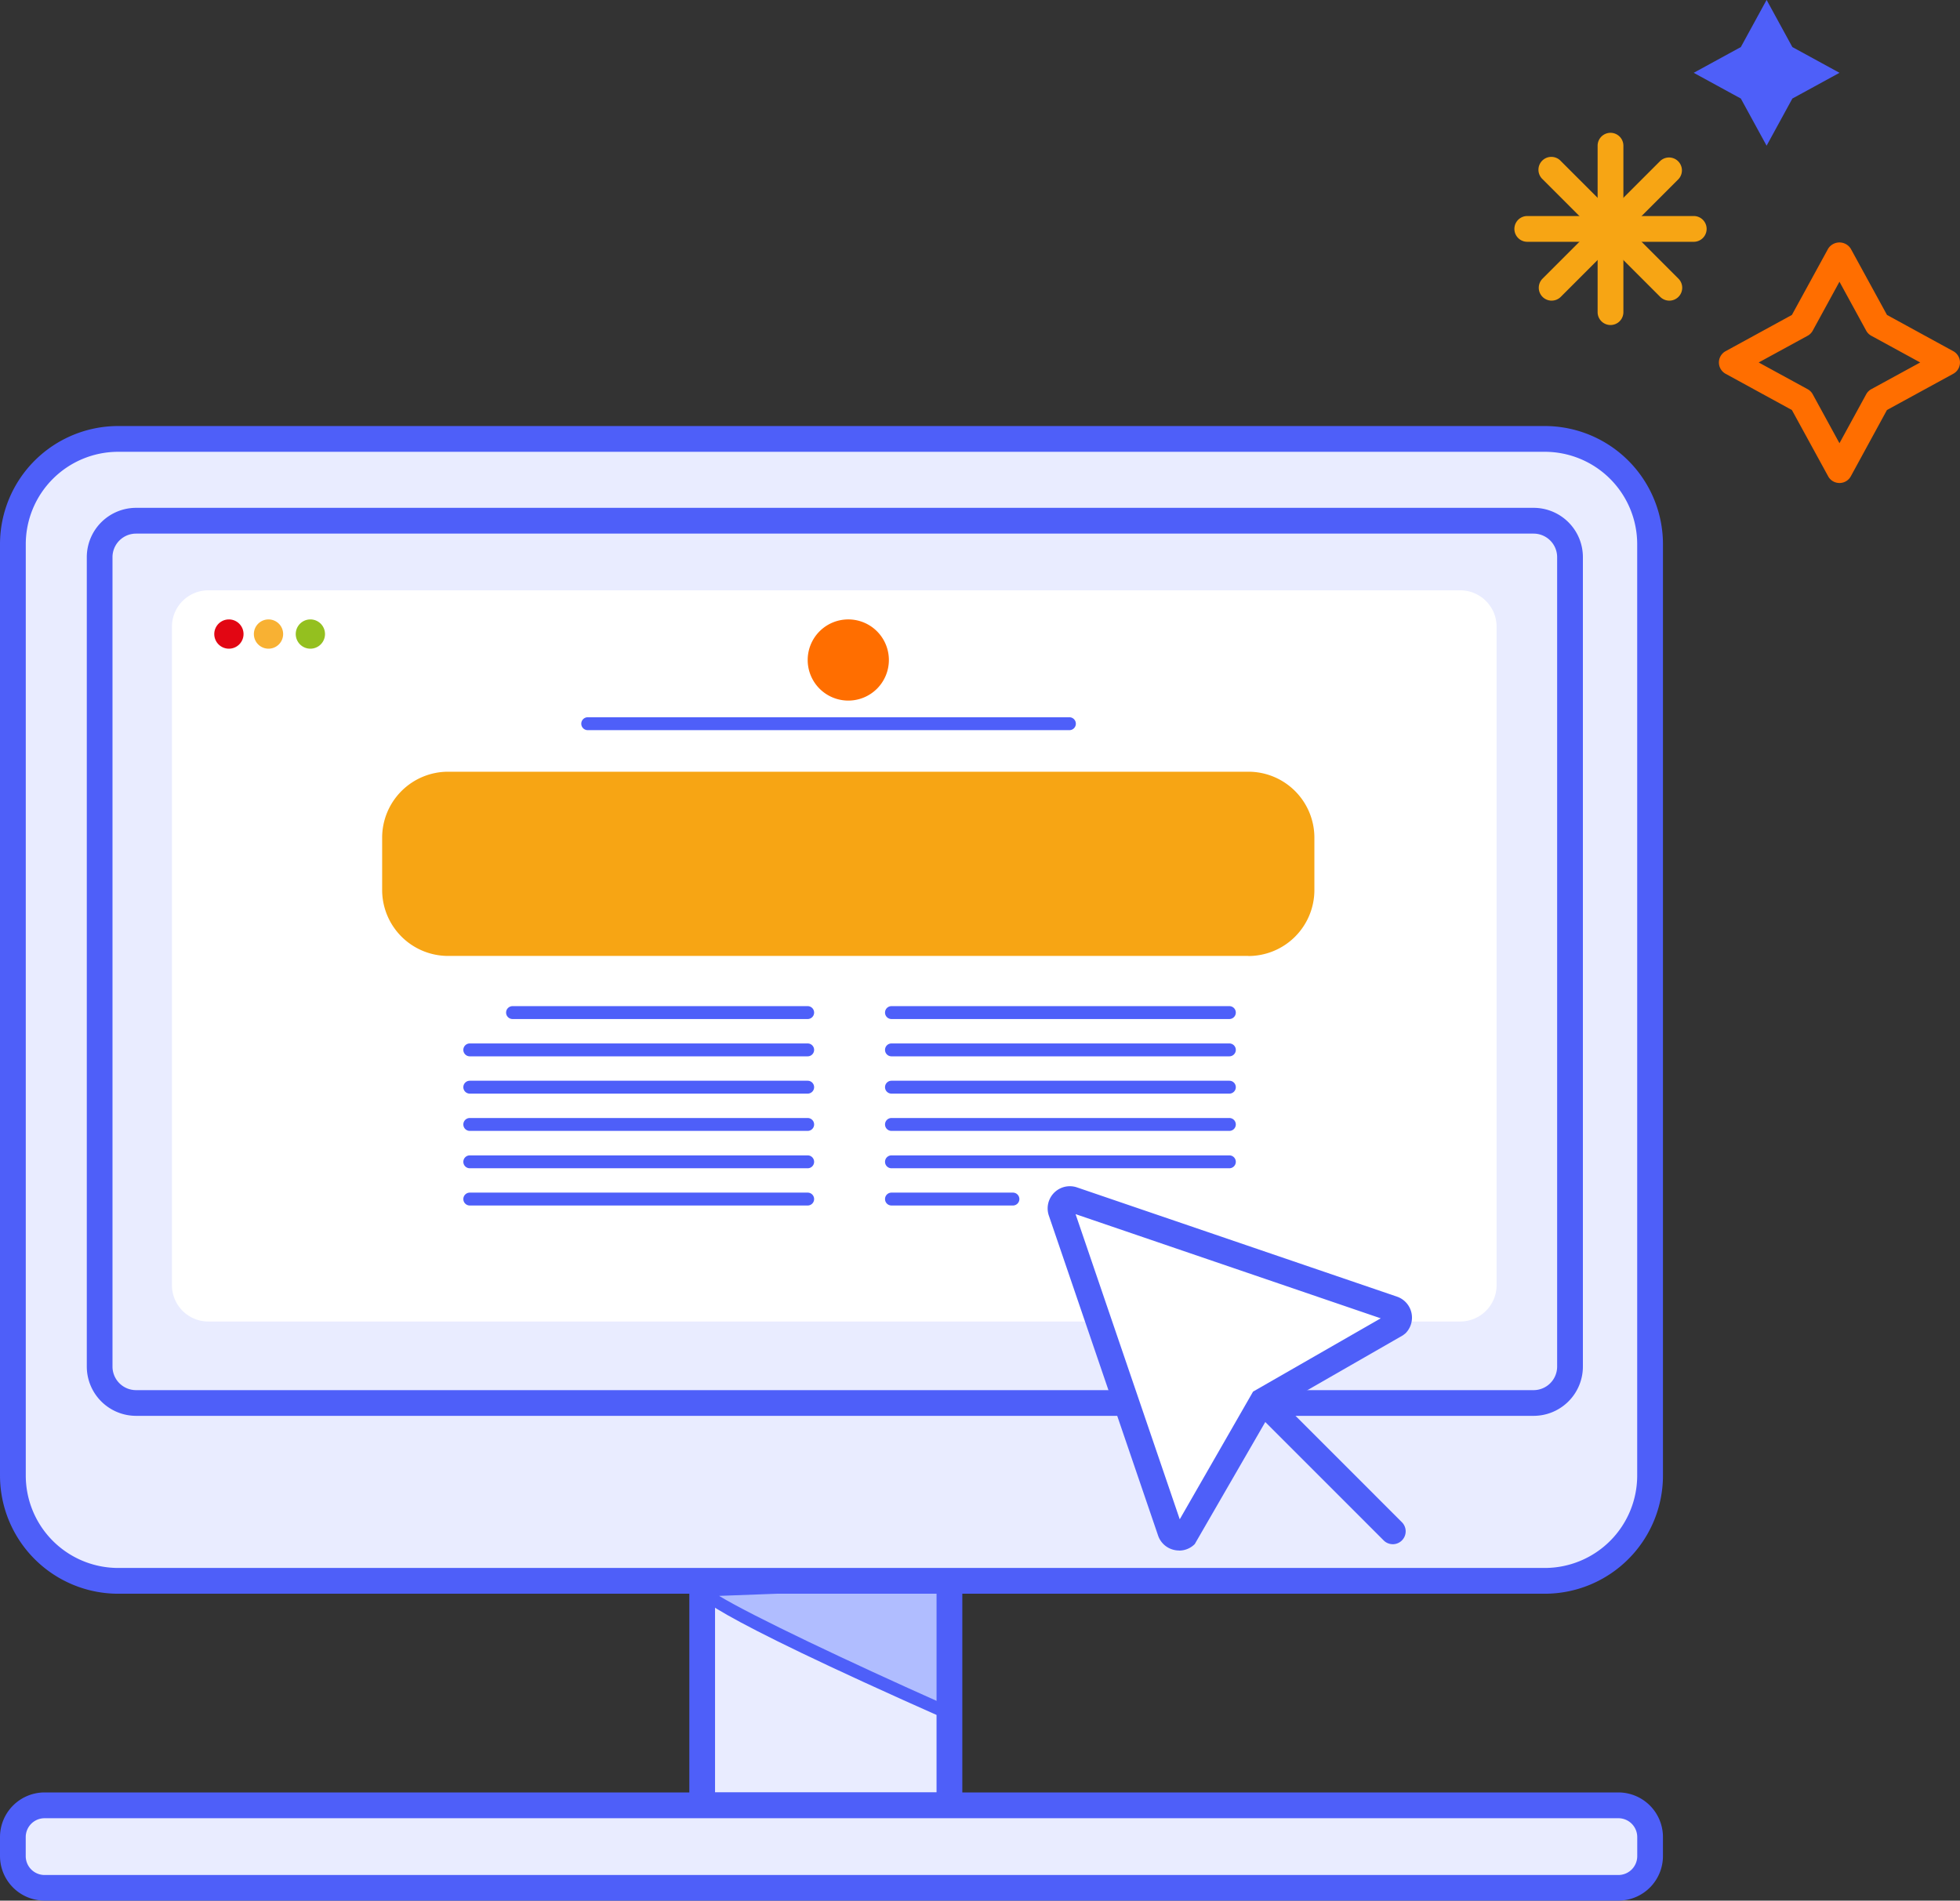
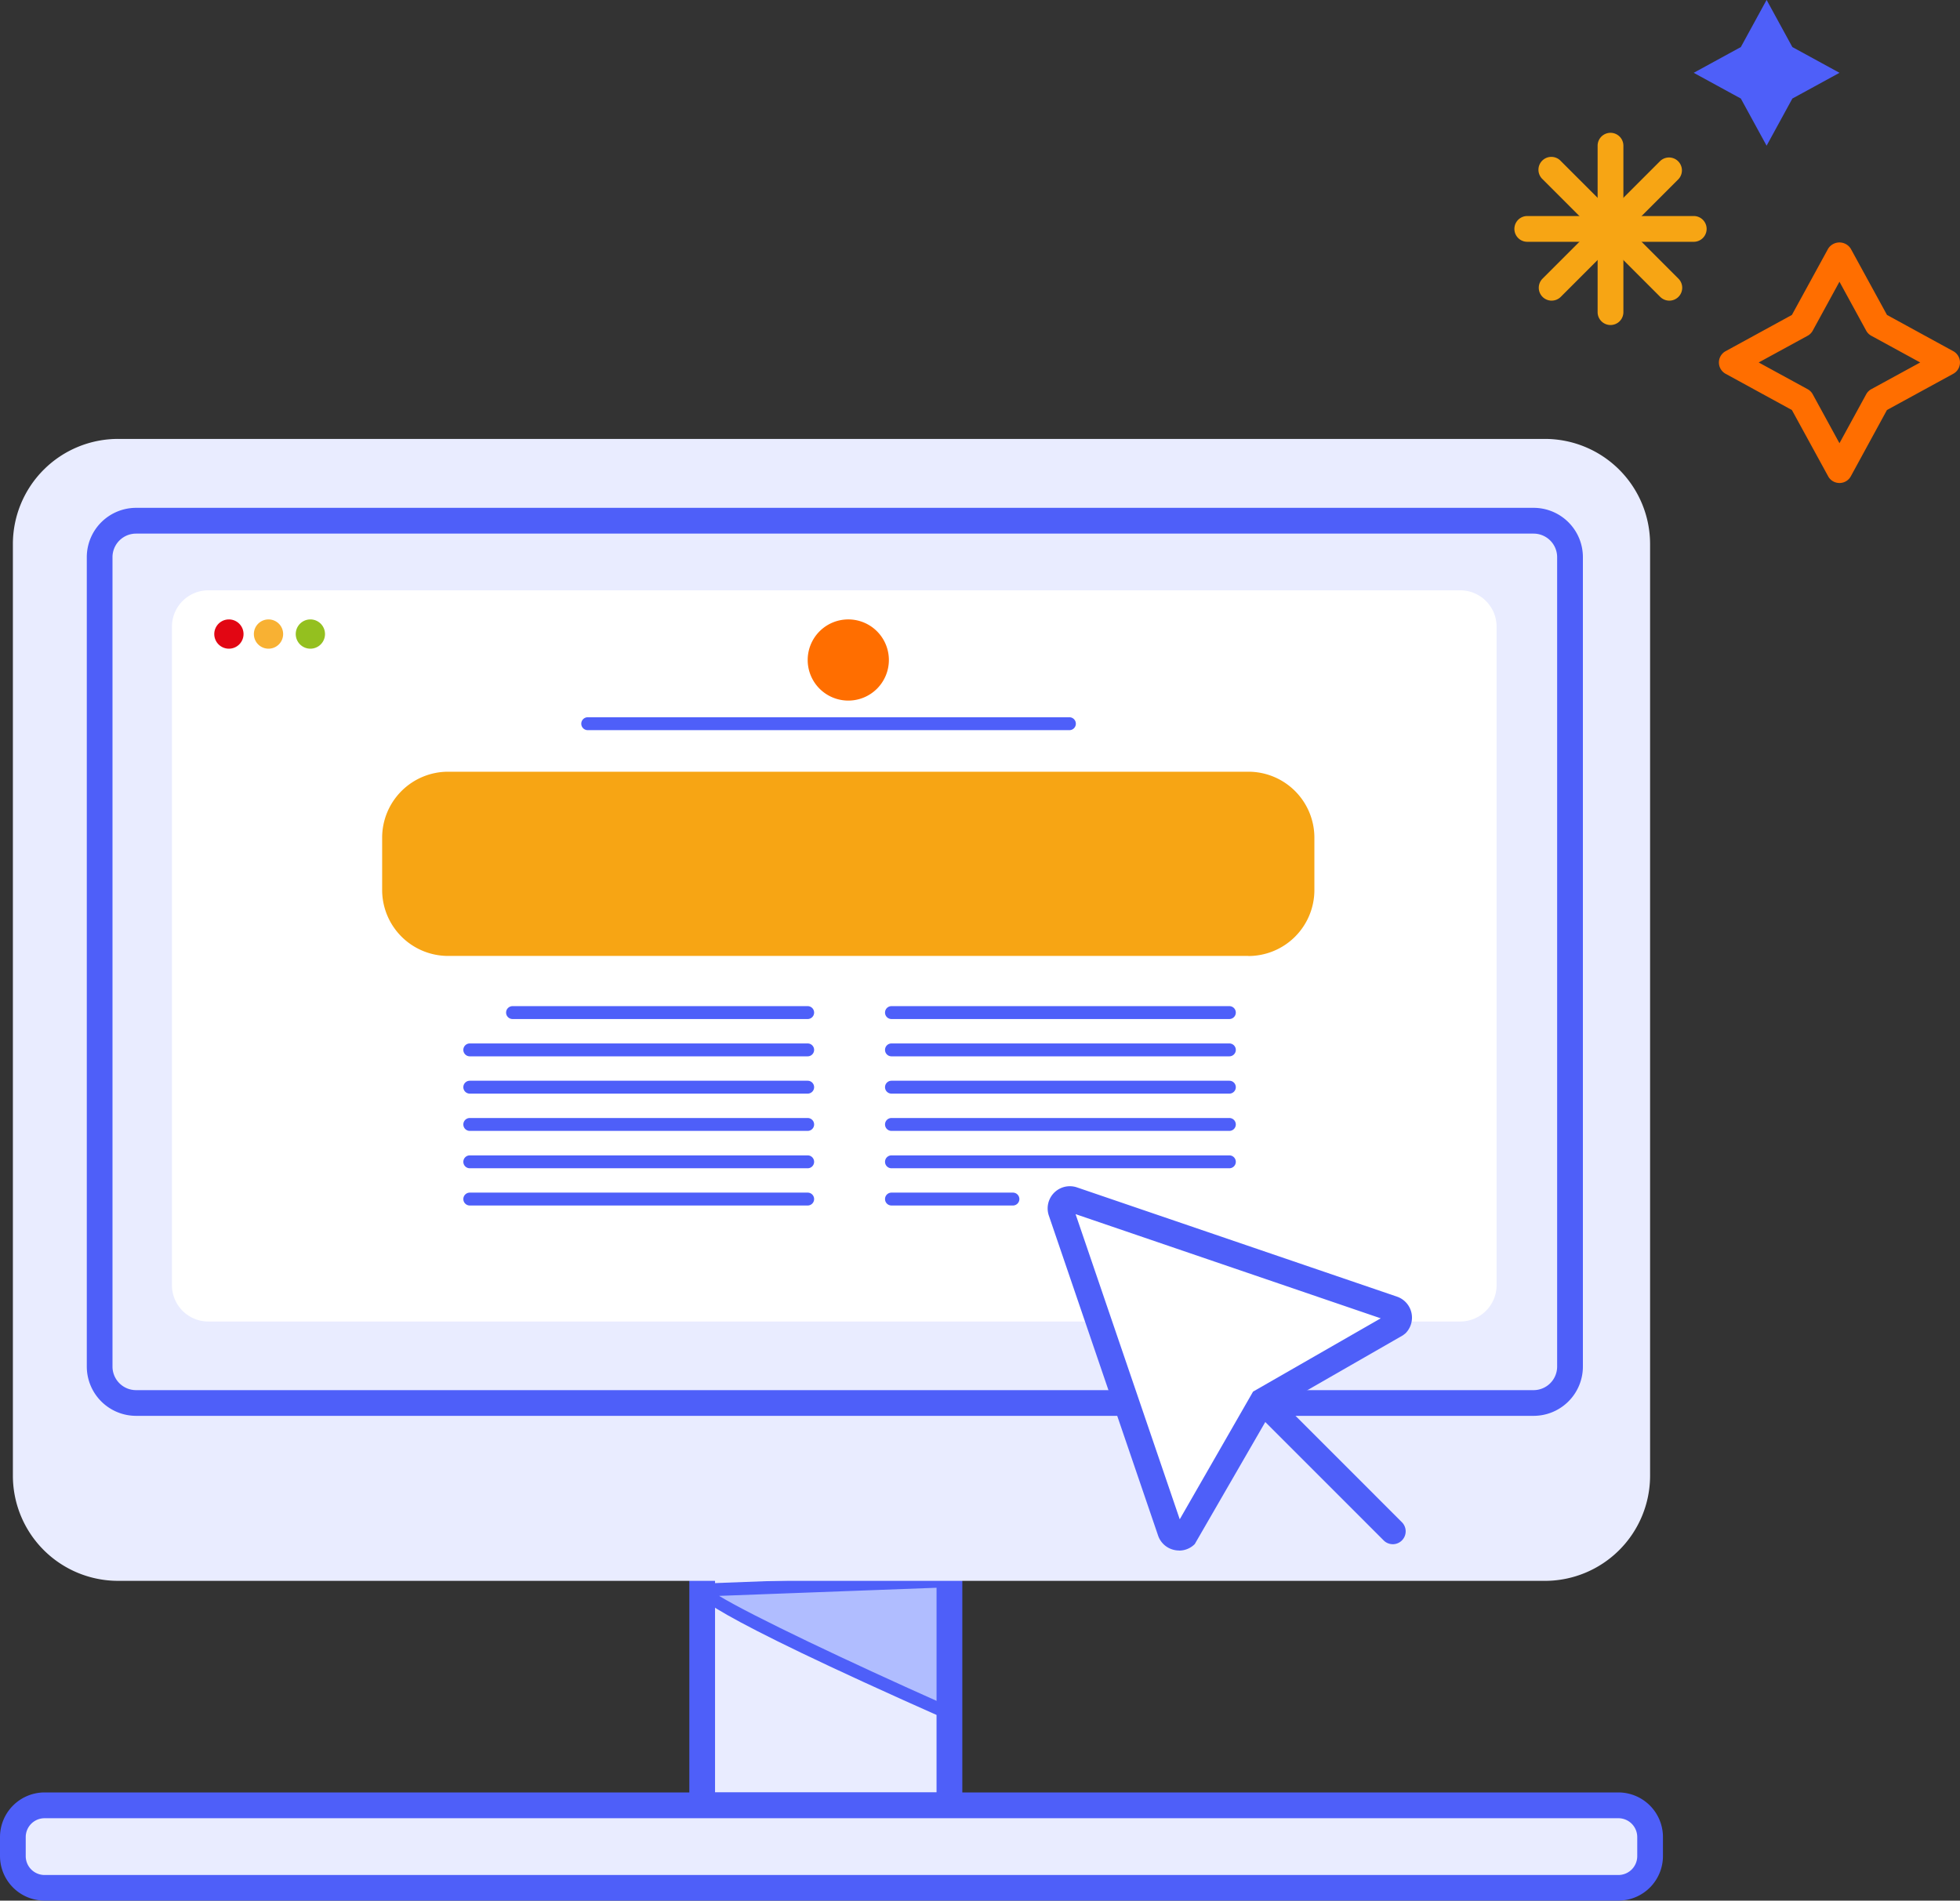
<svg xmlns="http://www.w3.org/2000/svg" id="Groupe_37" data-name="Groupe 37" width="124.714" height="120.949" viewBox="0 0 124.714 120.949">
  <rect x="0" y="0" width="124.714" height="120.949" fill="#333333" stroke="none" />
  <defs>
    <clipPath id="clip-path">
      <rect id="Rectangle_54" data-name="Rectangle 54" width="124.714" height="120.949" fill="none" />
    </clipPath>
  </defs>
  <rect id="Rectangle_53" data-name="Rectangle 53" width="15.734" height="18.771" transform="translate(44.679 96.113)" fill="#e9ecff" />
  <path id="Tracé_138" data-name="Tracé 138" d="M70.55,136.326H54V116.735H70.55Zm-15.734-.82H69.73V117.555H54.816Z" transform="translate(-9.728 -21.031)" fill="#4e5ff9" />
  <g id="Groupe_36" data-name="Groupe 36">
    <g id="Groupe_35" data-name="Groupe 35" clip-path="url(#clip-path)">
      <path id="Tracé_139" data-name="Tracé 139" d="M54.5,123.292c0,.885,15.7,7.848,15.7,7.848v-8.435Z" transform="translate(-9.818 -22.106)" fill="#b0bdff" />
      <path id="Tracé_140" data-name="Tracé 140" d="M70.513,131.677l-.577-.256C54,124.351,54,123.515,54,123.2v-.4l16.516-.617Zm-15.029-8.108c2.1,1.274,8.326,4.226,14.209,6.847v-7.378Z" transform="translate(-9.728 -22.013)" fill="#4e5ff9" />
      <path id="Tracé_141" data-name="Tracé 141" d="M70.87,136.646H53.5V116.235H70.87Zm-15.734-1.64H69.23V117.875H55.136Z" transform="translate(-9.638 -20.941)" fill="#4e5ff9" />
      <path id="Tracé_142" data-name="Tracé 142" d="M98.48,106.737H7.7A6.694,6.694,0,0,1,1,100.043V40.763A6.694,6.694,0,0,1,7.7,34.069H98.48a6.694,6.694,0,0,1,6.694,6.694v59.28a6.694,6.694,0,0,1-6.694,6.695" transform="translate(-0.18 -6.138)" fill="#e9ecff" />
-       <path id="Tracé_143" data-name="Tracé 143" d="M98.3,107.377H7.515A7.524,7.524,0,0,1,0,99.862V40.584a7.523,7.523,0,0,1,7.515-7.515H98.3a7.523,7.523,0,0,1,7.514,7.515V99.862a7.523,7.523,0,0,1-7.514,7.515M7.515,34.709A5.882,5.882,0,0,0,1.64,40.584V99.862a5.882,5.882,0,0,0,5.875,5.875H98.3a5.881,5.881,0,0,0,5.874-5.875V40.584A5.881,5.881,0,0,0,98.3,34.709Z" transform="translate(0 -5.958)" fill="#4e5ff9" />
      <path id="Tracé_144" data-name="Tracé 144" d="M103.157,140.13H3.017A2.017,2.017,0,0,0,1,142.147v1.212a2.016,2.016,0,0,0,2.016,2.016h100.14a2.017,2.017,0,0,0,2.017-2.016v-1.212a2.017,2.017,0,0,0-2.017-2.017" transform="translate(-0.18 -25.246)" fill="#e9ecff" />
      <path id="Tracé_145" data-name="Tracé 145" d="M102.977,146.013H2.837A2.839,2.839,0,0,1,0,143.178v-1.213a2.84,2.84,0,0,1,2.837-2.836h100.14a2.839,2.839,0,0,1,2.836,2.836v1.213a2.838,2.838,0,0,1-2.836,2.835M2.837,140.77a1.2,1.2,0,0,0-1.2,1.2v1.213a1.2,1.2,0,0,0,1.2,1.2h100.14a1.2,1.2,0,0,0,1.2-1.2v-1.213a1.2,1.2,0,0,0-1.2-1.2Z" transform="translate(0 -25.065)" fill="#4e5ff9" />
      <path id="Tracé_146" data-name="Tracé 146" d="M136.09,9.272l-1.639-3-3-1.639,3-1.639,1.639-3,1.639,3,3,1.639-3,1.639Z" transform="translate(-23.682 0)" fill="#4e5ff9" />
      <path id="Tracé_147" data-name="Tracé 147" d="M141.077,34.126a.817.817,0,0,1-.718-.426l-2.307-4.217-4.218-2.307a.819.819,0,0,1,0-1.438l4.218-2.307,2.307-4.217a.851.851,0,0,1,1.437,0l2.307,4.218,4.217,2.306a.819.819,0,0,1,0,1.438L144.1,29.482,141.8,33.7a.817.817,0,0,1-.719.426m-5.142-7.67,3.114,1.7a.815.815,0,0,1,.325.326l1.7,3.112,1.7-3.112a.815.815,0,0,1,.325-.326l3.113-1.7-3.113-1.7a.815.815,0,0,1-.325-.326l-1.7-3.112-1.7,3.112a.815.815,0,0,1-.325.326Z" transform="translate(-24.034 -3.39)" fill="#ff6e00" />
      <path id="Tracé_148" data-name="Tracé 148" d="M124.814,22.54a.819.819,0,0,1-.82-.82V11.129a.82.82,0,0,1,1.64,0V21.72a.819.819,0,0,1-.82.82" transform="translate(-22.338 -1.857)" fill="#f7a514" />
      <path id="Tracé_149" data-name="Tracé 149" d="M128.946,18.408H118.355a.82.82,0,0,1,0-1.64h10.592a.82.82,0,0,1,0,1.64" transform="translate(-21.175 -3.021)" fill="#f7a514" />
      <path id="Tracé_150" data-name="Tracé 150" d="M120.248,21.33a.82.82,0,0,1-.58-1.4l7.488-7.489a.82.82,0,0,1,1.159,1.159l-7.488,7.489a.818.818,0,0,1-.58.24" transform="translate(-21.516 -2.198)" fill="#f7a514" />
      <path id="Tracé_151" data-name="Tracé 151" d="M127.735,21.33a.818.818,0,0,1-.58-.24L119.667,13.6a.82.82,0,1,1,1.159-1.159l7.488,7.489a.82.82,0,0,1-.58,1.4" transform="translate(-21.516 -2.198)" fill="#f7a514" />
      <path id="Tracé_152" data-name="Tracé 152" d="M98.982,96.563H10.052a2.315,2.315,0,0,1-2.315-2.315V42.732a2.316,2.316,0,0,1,2.315-2.315h88.93a2.316,2.316,0,0,1,2.315,2.315V94.248a2.315,2.315,0,0,1-2.315,2.315" transform="translate(-1.394 -7.281)" fill="#e9ecff" />
      <path id="Tracé_153" data-name="Tracé 153" d="M98.8,97.2H9.872a3.138,3.138,0,0,1-3.135-3.134V42.552a3.139,3.139,0,0,1,3.135-3.134H98.8a3.137,3.137,0,0,1,3.133,3.134V94.069A3.137,3.137,0,0,1,98.8,97.2M9.872,41.058a1.5,1.5,0,0,0-1.5,1.495V94.069a1.5,1.5,0,0,0,1.5,1.495H98.8a1.5,1.5,0,0,0,1.494-1.495V42.552A1.5,1.5,0,0,0,98.8,41.058Z" transform="translate(-1.214 -7.101)" fill="#4e5ff9" />
      <path id="Tracé_154" data-name="Tracé 154" d="M95.317,92.352H15.659a2.315,2.315,0,0,1-2.314-2.315v-41.9a2.315,2.315,0,0,1,2.314-2.315H95.317a2.315,2.315,0,0,1,2.315,2.315v41.9a2.315,2.315,0,0,1-2.315,2.315" transform="translate(-2.404 -8.256)" fill="#fff" />
      <line id="Ligne_1" data-name="Ligne 1" x2="10.372" y2="10.372" transform="translate(78.251 87.076)" fill="#fff" />
      <path id="Tracé_155" data-name="Tracé 155" d="M105.638,117.222a.818.818,0,0,1-.58-.24L94.687,106.61a.82.82,0,1,1,1.159-1.159l10.371,10.372a.82.82,0,0,1-.58,1.4" transform="translate(-17.015 -18.955)" fill="#4e5ff9" />
      <path id="Tracé_156" data-name="Tracé 156" d="M103.678,101.035l-8.517,4.89-4.89,8.517a.593.593,0,0,1-.98-.227L82.341,93.857a.592.592,0,0,1,.752-.752l20.358,6.951a.592.592,0,0,1,.228.98" transform="translate(-14.828 -16.768)" fill="#fff" />
      <path id="Tracé_157" data-name="Tracé 157" d="M89.675,115.255a1.388,1.388,0,0,1-.322-.037,1.4,1.4,0,0,1-1.018-.919l-6.95-20.358a1.412,1.412,0,0,1,1.792-1.792L103.536,99.1a1.412,1.412,0,0,1,.542,2.335l-.171.131-8.326,4.78-4.911,8.5a1.4,1.4,0,0,1-1,.414M83.086,93.85l6.629,19.419,4.665-8.125,8.124-4.664Z" transform="translate(-14.648 -16.587)" fill="#4e5ff9" />
      <path id="Tracé_158" data-name="Tracé 158" d="M18.492,49.011a.931.931,0,1,1-.931-.931.93.93,0,0,1,.931.931" transform="translate(-2.996 -8.662)" fill="#e20613" />
      <path id="Tracé_159" data-name="Tracé 159" d="M21.566,49.011a.931.931,0,1,1-.931-.931.93.93,0,0,1,.931.931" transform="translate(-3.55 -8.662)" fill="#f8b133" />
      <path id="Tracé_160" data-name="Tracé 160" d="M24.815,49.011a.931.931,0,1,1-.931-.931.93.93,0,0,1,.931.931" transform="translate(-4.135 -8.662)" fill="#94c01f" />
      <path id="Tracé_161" data-name="Tracé 161" d="M76.174,56.494H45.524a.41.41,0,1,1,0-.82h30.65a.41.41,0,0,1,0,.82" transform="translate(-8.128 -10.03)" fill="#4e5ff9" />
      <path id="Tracé_162" data-name="Tracé 162" d="M51.312,62.491H37.881a.41.41,0,0,1,0-.82H51.312a.41.41,0,1,1,0,.82" transform="translate(-6.751 -11.111)" fill="#4e5ff9" />
      <path id="Tracé_163" data-name="Tracé 163" d="M51.312,65.072H37.881a.41.41,0,0,1,0-.82H51.312a.41.41,0,1,1,0,.82" transform="translate(-6.751 -11.575)" fill="#4e5ff9" />
      <path id="Tracé_164" data-name="Tracé 164" d="M51.312,67.652H37.881a.41.41,0,0,1,0-.82H51.312a.41.41,0,1,1,0,.82" transform="translate(-6.751 -12.04)" fill="#4e5ff9" />
      <path id="Tracé_165" data-name="Tracé 165" d="M68.363,70.233H37.88a.41.41,0,0,1,0-.82H68.363a.41.41,0,0,1,0,.82" transform="translate(-6.751 -12.505)" fill="#4e5ff9" />
      <path id="Tracé_166" data-name="Tracé 166" d="M84.777,71.623H33.859a4.2,4.2,0,0,1-4.2-4.2V64.1a4.2,4.2,0,0,1,4.2-4.2H84.777a4.2,4.2,0,0,1,4.2,4.2v3.328a4.2,4.2,0,0,1-4.2,4.2" transform="translate(-5.343 -10.791)" fill="#f7a514" />
      <path id="Tracé_167" data-name="Tracé 167" d="M65.269,53.245h0a2.583,2.583,0,1,1,2.583-2.583,2.582,2.582,0,0,1-2.583,2.583" transform="translate(-11.293 -8.662)" fill="#ff6e00" />
      <path id="Tracé_168" data-name="Tracé 168" d="M58.469,78.917H39.69a.41.41,0,1,1,0-.82H58.469a.41.41,0,0,1,0,.82" transform="translate(-7.077 -14.07)" fill="#4e5ff9" />
      <path id="Tracé_169" data-name="Tracé 169" d="M57.871,81.812h-21.5a.41.41,0,0,1,0-.82h21.5a.41.41,0,0,1,0,.82" transform="translate(-6.479 -14.591)" fill="#4e5ff9" />
      <path id="Tracé_170" data-name="Tracé 170" d="M57.871,84.707h-21.5a.41.41,0,0,1,0-.82h21.5a.41.41,0,0,1,0,.82" transform="translate(-6.479 -15.113)" fill="#4e5ff9" />
      <path id="Tracé_171" data-name="Tracé 171" d="M57.871,87.6h-21.5a.41.41,0,0,1,0-.82h21.5a.41.41,0,0,1,0,.82" transform="translate(-6.479 -15.634)" fill="#4e5ff9" />
      <path id="Tracé_172" data-name="Tracé 172" d="M57.871,90.5h-21.5a.41.41,0,0,1,0-.82h21.5a.41.41,0,0,1,0,.82" transform="translate(-6.479 -16.156)" fill="#4e5ff9" />
      <path id="Tracé_173" data-name="Tracé 173" d="M57.871,93.392h-21.5a.41.41,0,0,1,0-.82h21.5a.41.41,0,0,1,0,.82" transform="translate(-6.479 -16.678)" fill="#4e5ff9" />
      <path id="Tracé_174" data-name="Tracé 174" d="M90.605,78.917H69.1a.41.41,0,0,1,0-.82h21.5a.41.41,0,0,1,0,.82" transform="translate(-12.376 -14.07)" fill="#4e5ff9" />
      <path id="Tracé_175" data-name="Tracé 175" d="M90.605,81.812H69.1a.41.41,0,0,1,0-.82h21.5a.41.41,0,0,1,0,.82" transform="translate(-12.376 -14.591)" fill="#4e5ff9" />
      <path id="Tracé_176" data-name="Tracé 176" d="M90.605,84.707H69.1a.41.41,0,0,1,0-.82h21.5a.41.41,0,0,1,0,.82" transform="translate(-12.376 -15.113)" fill="#4e5ff9" />
      <path id="Tracé_177" data-name="Tracé 177" d="M90.605,87.6H69.1a.41.41,0,0,1,0-.82h21.5a.41.41,0,0,1,0,.82" transform="translate(-12.376 -15.634)" fill="#4e5ff9" />
      <path id="Tracé_178" data-name="Tracé 178" d="M90.605,90.5H69.1a.41.41,0,0,1,0-.82h21.5a.41.41,0,0,1,0,.82" transform="translate(-12.376 -16.156)" fill="#4e5ff9" />
      <path id="Tracé_179" data-name="Tracé 179" d="M76.832,93.392H69.1a.41.41,0,0,1,0-.82h7.728a.41.41,0,0,1,0,.82" transform="translate(-12.376 -16.678)" fill="#4e5ff9" />
    </g>
  </g>
</svg>